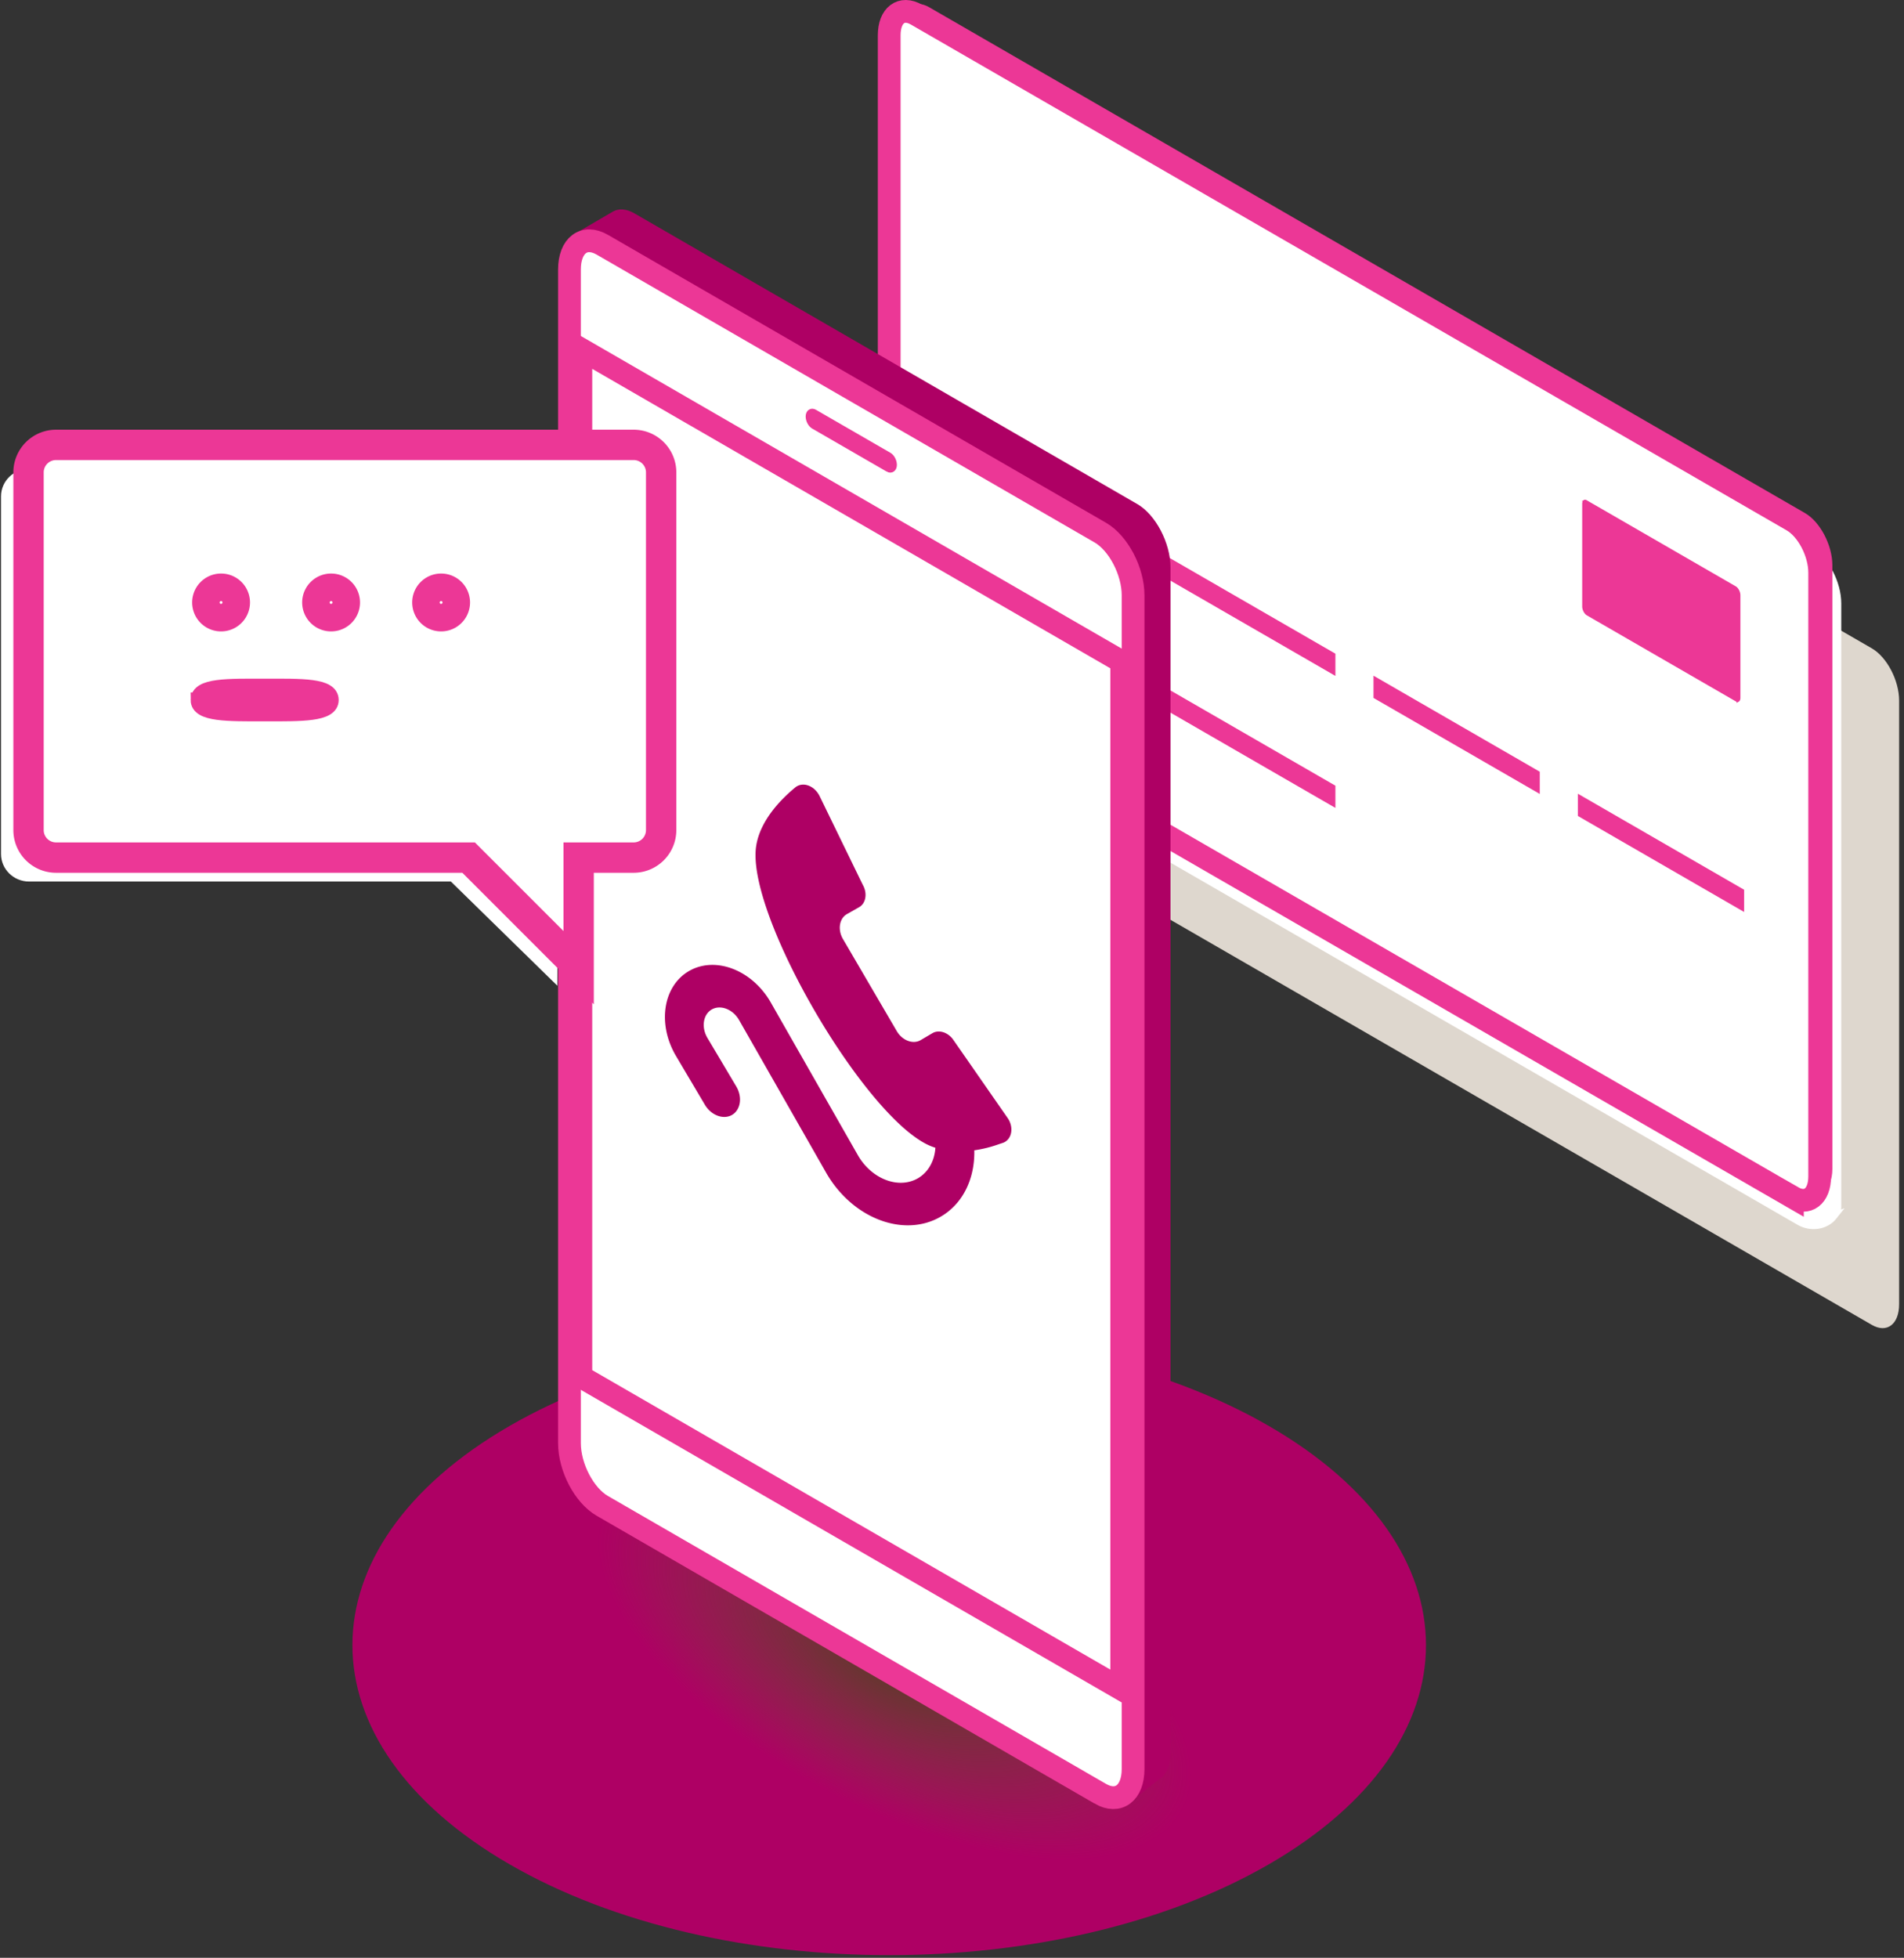
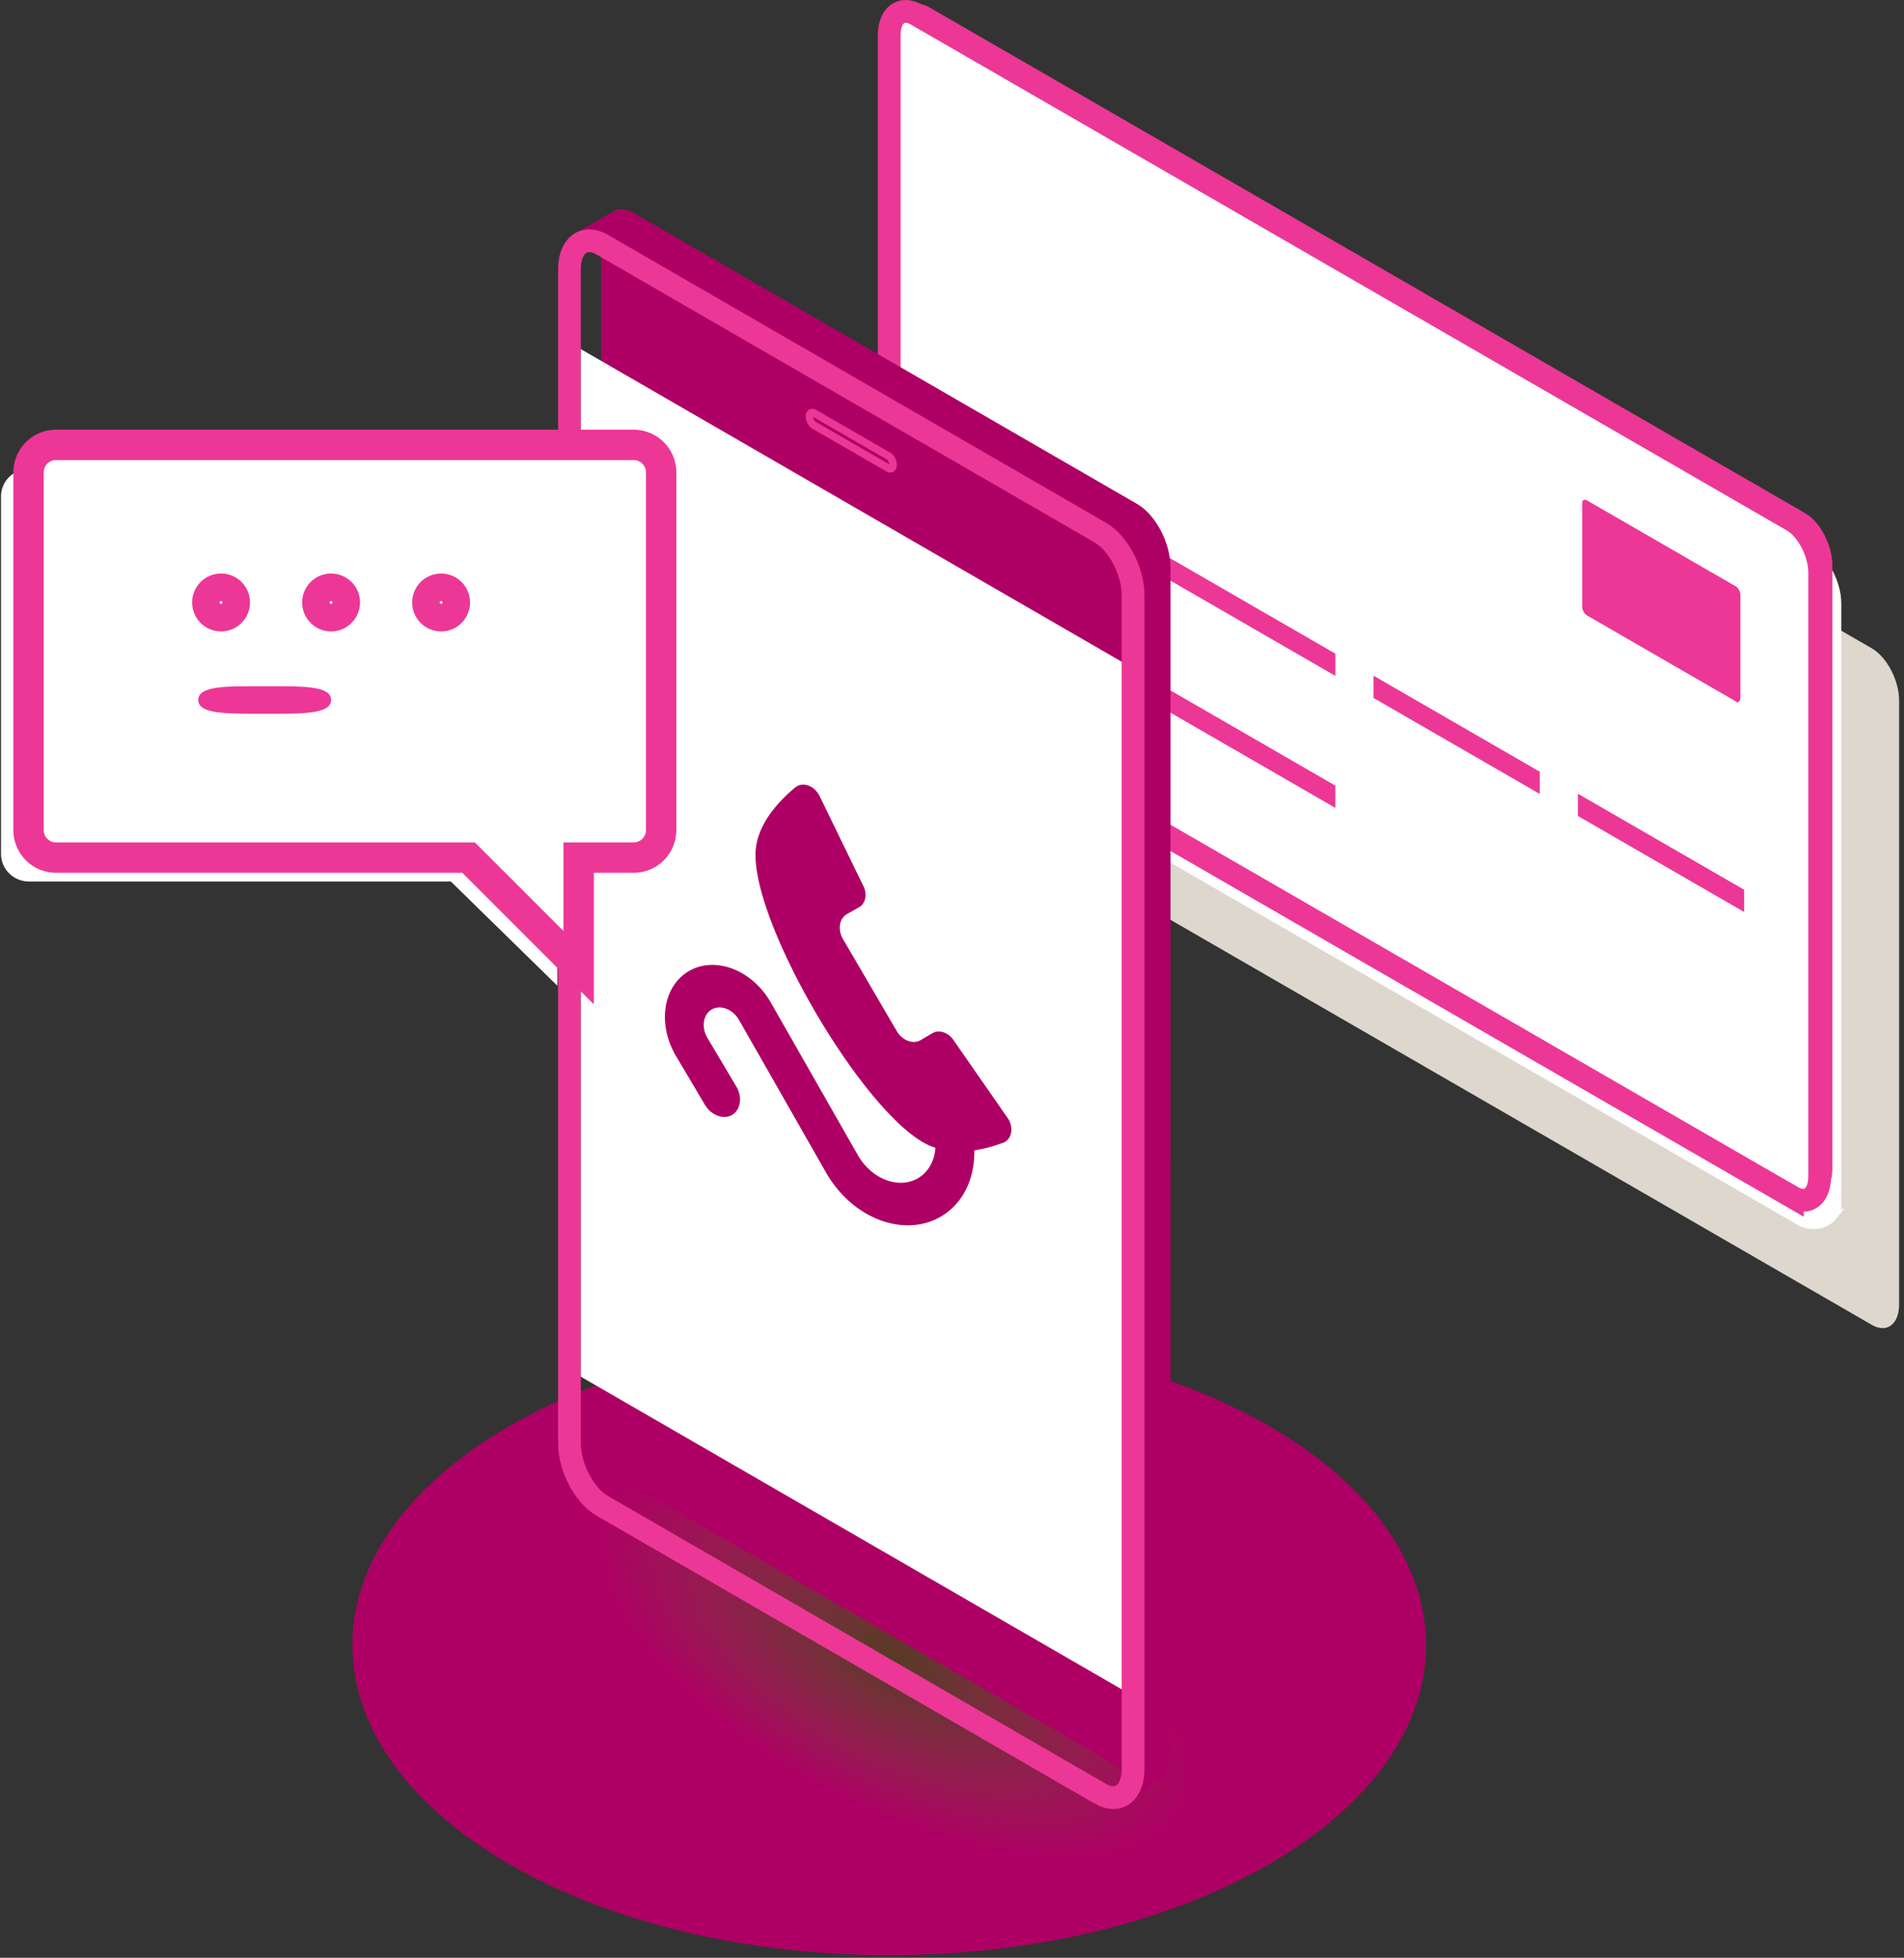
<svg xmlns="http://www.w3.org/2000/svg" width="251" height="258" viewBox="0 0 251 258">
  <rect x="0" y="0" width="251" height="258" fill="#333333" stroke="none" />
  <defs>
    <radialGradient id="a" cy="43.782%" r="25.363%" fx="50%" fy="43.782%" gradientTransform="matrix(-.243 .911 -1.254 -.959 1.17 .402)">
      <stop offset="0%" stop-color="#553C24" />
      <stop offset="100%" stop-color="#715133" stop-opacity="0" />
    </radialGradient>
  </defs>
  <g fill="none" fill-rule="evenodd">
    <path fill="#AE0064" d="M167.26 245.687c-27.634 15.954-72.44 15.954-100.074 0-27.634-15.956-27.635-41.824-.001-57.778 27.634-15.955 72.438-15.954 100.074.001 27.634 15.955 27.635 41.822 0 57.777" />
    <path fill="url(#a)" d="M29.898 0C14.832.013 3.298 2.954 1.075 7.765.378 9.275.009 11.2 0 13.435v.181c.054 12.77 11.643 35.454 39.83 49.205 33.29 16.241 76.217 7.973 80.89-2.138.814-1.763 1.265-3.896 1.28-6.302v-.231c-.067-11.403-9.872-28.788-37.173-42.109C67.437 3.56 46.643.011 30.074 0h-.176z" transform="translate(57 184)" />
    <path fill="#DED7CE" d="M246.756 174.592l-115.464-66.663c-1.988-1.148-3.6-4.228-3.6-6.878V21.497c0-2.651 1.612-3.87 3.6-2.721l115.464 66.663c1.988 1.147 3.601 4.227 3.601 6.879v79.552c0 2.652-1.613 3.87-3.6 2.722" />
    <path fill="#FFF" d="M241.737 160.233c-1.067 1.35-3.023 1.605-4.512.746L123.167 95.13c-1.988-1.149-3.6-4.229-3.6-6.88V8.696c0-2.65 1.612-3.87 3.6-2.722L238.63 72.637c1.988 1.148 3.6 4.228 3.6 6.878v79.554c0 .375-.191.781-.494 1.164" />
    <path stroke="#FFF" d="M241.737 160.233c-1.067 1.35-3.023 1.605-4.512.746L123.167 95.13c-1.988-1.149-3.6-4.229-3.6-6.88V8.696c0-2.65 1.612-3.87 3.6-2.722L238.63 72.637c1.988 1.148 3.6 4.228 3.6 6.878v79.554c0 .375-.191.781-.494 1.164z" />
    <path fill="#EC3796" d="M237.96 67.62L122.494.955c-.9-.52-1.72-.55-2.352-.187V.764l-1.716 1.001s.396.057.794.112c-.207.486-.326 1.09-.326 1.801V83.23c0 2.652 1.612 5.732 3.6 6.88l115.464 66.662c.218.126.43.22.638.288v.904l1.725-1.006-.01.001c.762-.44 1.247-1.458 1.247-2.908V74.497c0-2.65-1.612-5.73-3.6-6.878" />
    <path fill="#FFF" d="M236.286 157.748L120.822 91.086c-1.988-1.149-3.6-4.229-3.6-6.879V4.653c0-2.651 1.612-3.869 3.6-2.721l115.464 66.663c1.988 1.147 3.6 4.227 3.6 6.879v79.553c0 2.651-1.612 3.869-3.6 2.721" />
    <path stroke="#EC3796" stroke-width="3" d="M236.286 157.748L120.822 91.086c-1.988-1.149-3.6-4.229-3.6-6.879V4.653c0-2.651 1.612-3.869 3.6-2.721l115.464 66.663c1.988 1.147 3.6 4.227 3.6 6.879v79.553c0 2.651-1.612 3.869-3.6 2.721z" />
    <path fill="#EC3796" d="M176.042 106.467l-21.918-12.654v-2.93l21.918 12.655zM176.042 89.072l-21.918-12.654V73.49l21.918 12.654zM202.984 104.627l-21.918-12.654v-2.93l21.918 12.655zM229.925 120.182l-21.918-12.654v-2.93l21.918 12.655zM228.821 77.269l-19.63-11.335c-.154-.088-.294-.093-.4-.031v-.001l-.293.17.135.019a.79.79 0 0 0-.055.306v13.525c0 .45.274.975.612 1.17l19.631 11.334a.567.567 0 0 0 .108.049v.154l.294-.171h-.002c.13-.075.212-.248.212-.495V78.438c0-.45-.274-.975-.612-1.17" />
    <path fill="#AE0064" d="M149.938 66.433L83.637 28.12c-1.069-.617-2.048-.667-2.807-.254l-4.5 2.625 2.942 1.775V187.61c0 3.215 1.954 6.949 4.365 8.342l65.532 37.868-.783 4.133 4.385-3.447-.005-.002c.94-.525 1.538-1.766 1.538-3.542V74.775c0-3.215-1.955-6.95-4.366-8.342" />
-     <path fill="#FFF" d="M145.049 236.38l-65.654-37.937c-2.388-1.378-4.324-5.077-4.324-8.26V35.518c0-3.184 1.936-4.647 4.324-3.27l65.654 37.939c2.387 1.379 4.323 5.077 4.323 8.26v154.665c0 3.184-1.936 4.647-4.323 3.269" />
    <path stroke="#EC3796" stroke-width="3" d="M145.049 236.38l-65.654-37.937c-2.388-1.378-4.324-5.077-4.324-8.26V35.518c0-3.184 1.936-4.647 4.324-3.27l65.654 37.939c2.387 1.379 4.323 5.077 4.323 8.26v154.665c0 3.184-1.936 4.647-4.323 3.269z" />
    <path fill="#FFF" d="M76.571 181.425V46.009l71.301 41.196V222.62z" />
-     <path fill="#EC3796" d="M75.071 43.41v138.88l74.301 42.93V86.34l-74.3-42.93zm3 5.198l68.301 39.463v131.951l-68.3-39.464V48.608zM117.13 61.71l-9.816-5.667c-.333-.192-.604-.708-.604-1.152 0-.445.27-.65.604-.456l9.816 5.667c.333.192.604.708.604 1.153 0 .444-.271.648-.604.456" />
    <path stroke="#EC3796" d="M117.13 61.71l-9.816-5.667c-.333-.192-.604-.708-.604-1.152 0-.445.27-.65.604-.456l9.816 5.667c.333.192.604.708.604 1.153 0 .444-.271.648-.604.456z" />
    <path fill="#AE0064" d="M108.974 154.658c3.451 5.91 10.152 8.465 14.978 5.71 3-1.707 4.57-5.056 4.486-8.777a16.566 16.566 0 0 0 3.186-.787c.103-.039.554-.179.668-.225.516-.218.903-.695 1.008-1.36.1-.632-.07-1.302-.435-1.843l-7.19-10.343a2.62 2.62 0 0 0-1.196-.959c-.545-.208-1.074-.176-1.495.044-.165.094-1.628.956-1.628.956-1.01.576-2.415.041-3.139-1.196l-7.089-12.127c-.723-1.237-.489-2.713.522-3.289l1.613-.917c.424-.24.72-.687.81-1.256.09-.57-.04-1.156-.326-1.667l-5.705-11.724c-.3-.605-.817-1.127-1.443-1.365-.666-.254-1.305-.14-1.76.234l-.148.122c-1.903 1.601-4.484 4.306-5.003 7.575-1.428 9.003 14.608 36.37 23.147 39.624.161.061.325.113.476.171-.11 1.712-.918 3.215-2.33 4.03-2.53 1.438-6.043.1-7.854-2.993l-11.564-20.273c-2.467-4.217-7.25-6.04-10.698-4.078-3.448 1.961-4.24 6.957-1.773 11.175l3.823 6.454c.827 1.4 2.421 2.007 3.574 1.362 1.143-.66 1.407-2.325.592-3.73l-3.836-6.45c-.815-1.407-.55-3.073.592-3.732 1.152-.646 2.746-.039 3.573 1.362l11.564 20.272z" />
    <path fill="#FFF" d="M85.386 112.547c0 2.002-1.66 3.626-3.705 3.626l-8.15-.074-.056 13.803-14.034-13.73H3.843c-2.046 0-3.708-1.623-3.708-3.625V65.409c0-2.003 1.662-3.626 3.708-3.626H81.68c2.045 0 3.705 1.623 3.705 3.626v47.138z" />
    <path fill="#FFF" d="M87.158 109.39a3.627 3.627 0 0 1-3.625 3.626h-7.252v14.504l-14.504-14.504H7.387a3.627 3.627 0 0 1-3.626-3.626V62.253a3.628 3.628 0 0 1 3.626-3.627h76.146a3.627 3.627 0 0 1 3.625 3.627v47.137z" />
    <path stroke="#EC3796" stroke-width="4" d="M87.158 109.39a3.627 3.627 0 0 1-3.625 3.626h-7.252v14.504l-14.504-14.504H7.387a3.627 3.627 0 0 1-3.626-3.626V62.253a3.628 3.628 0 0 1 3.626-3.627h76.146a3.627 3.627 0 0 1 3.625 3.627v47.137z" />
    <path fill="#FFF" d="M56.338 79.395a1.812 1.812 0 0 0 3.626 0 1.812 1.812 0 1 0-3.626 0" />
    <path stroke="#EC3796" stroke-width="4" d="M56.338 79.395a1.812 1.812 0 0 0 3.626 0 1.812 1.812 0 1 0-3.626 0z" />
-     <path fill="#FFF" d="M27.33 79.395a1.812 1.812 0 0 0 3.626 0 1.812 1.812 0 1 0-3.626 0" />
-     <path stroke="#EC3796" stroke-width="4" d="M27.33 79.395a1.812 1.812 0 0 0 3.626 0 1.812 1.812 0 1 0-3.626 0z" />
+     <path stroke="#EC3796" stroke-width="4" d="M27.33 79.395a1.812 1.812 0 0 0 3.626 0 1.812 1.812 0 1 0-3.626 0" />
    <path fill="#EC3796" d="M26.134 92.249c0 1.895 3.916 1.812 8.761 1.812 4.835 0 8.752.083 8.752-1.812 0-1.937-3.917-1.814-8.752-1.814-4.845 0-8.76-.123-8.76 1.814" />
-     <path stroke="#EC3796" stroke-width="2" d="M26.134 92.249c0 1.895 3.916 1.812 8.761 1.812 4.835 0 8.752.083 8.752-1.812 0-1.937-3.917-1.814-8.752-1.814-4.845 0-8.76-.123-8.76 1.814z" />
    <path fill="#FFF" d="M41.834 79.395a1.812 1.812 0 0 0 3.626 0 1.812 1.812 0 1 0-3.626 0" />
    <path stroke="#EC3796" stroke-width="4" d="M41.834 79.395a1.812 1.812 0 0 0 3.626 0 1.812 1.812 0 1 0-3.626 0z" />
  </g>
</svg>